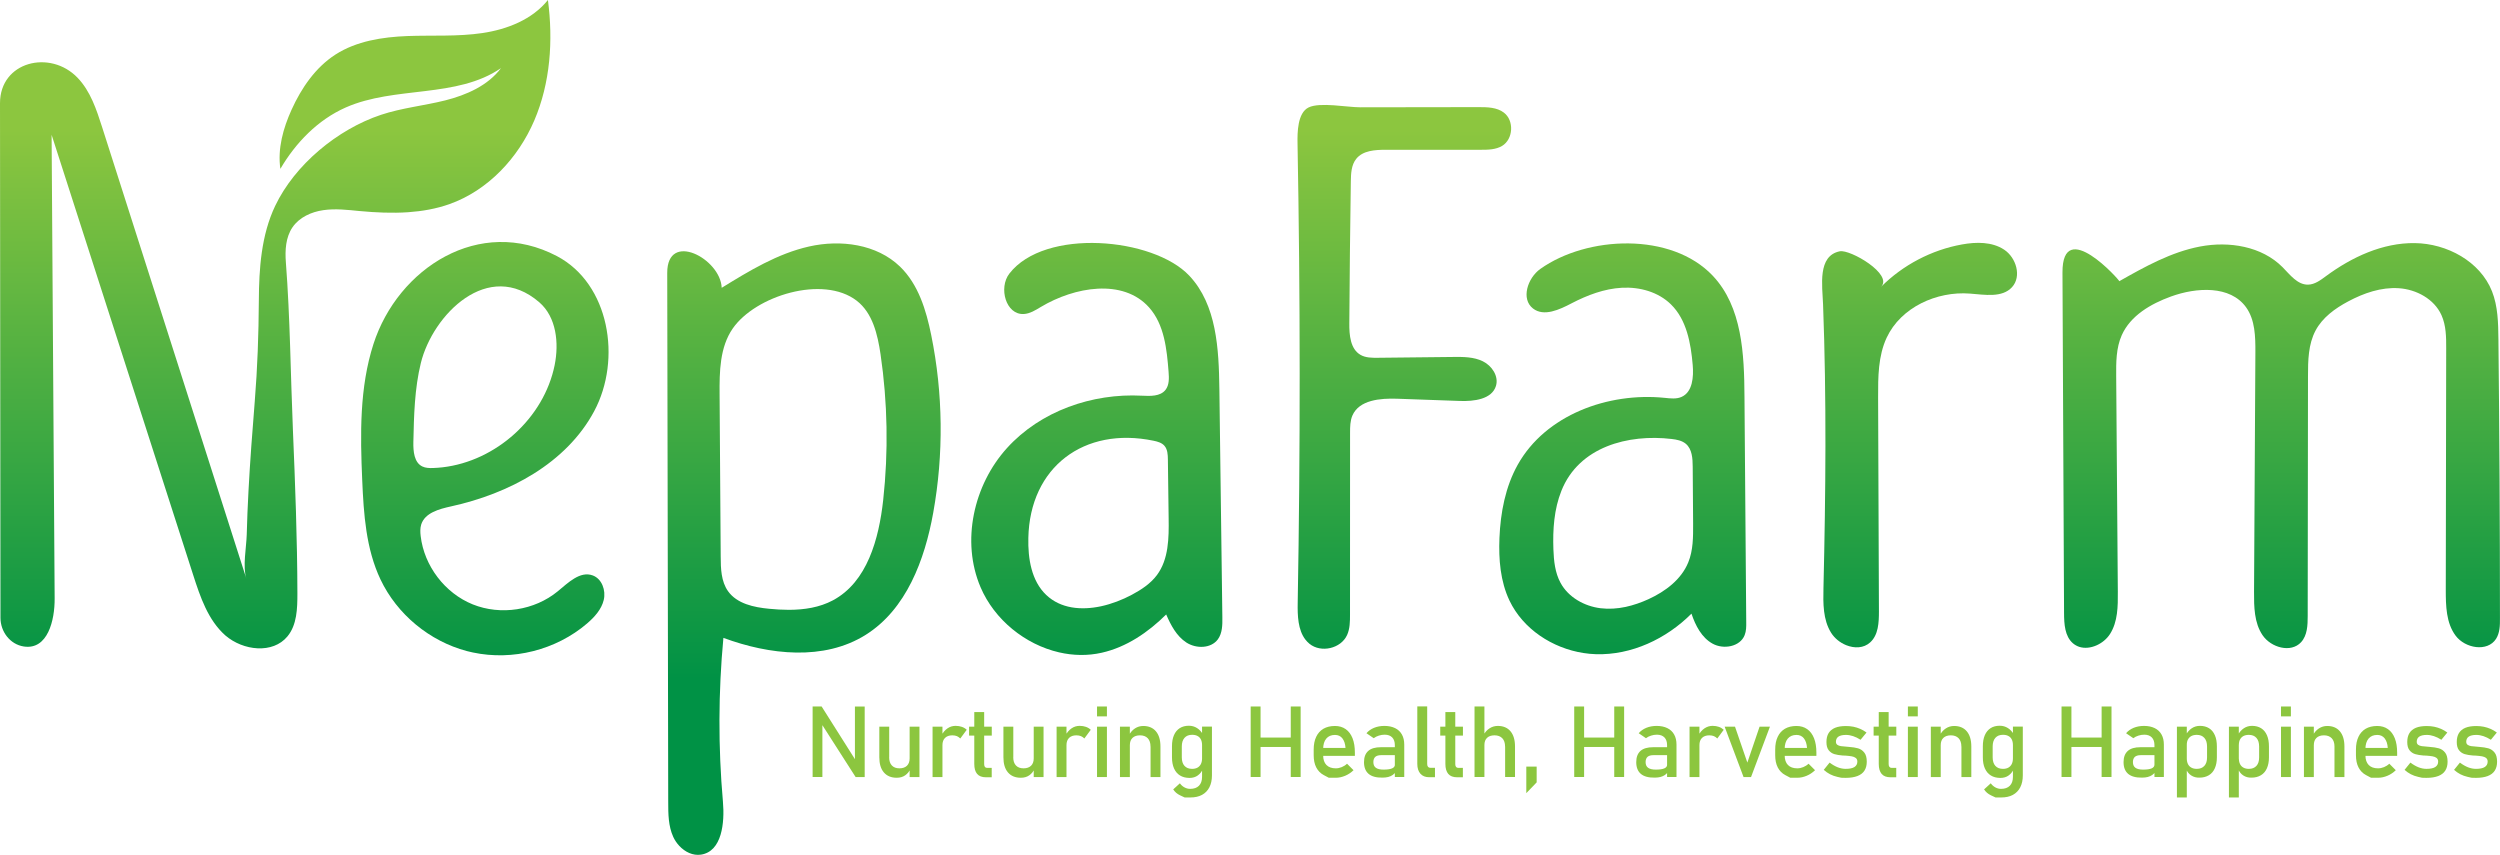
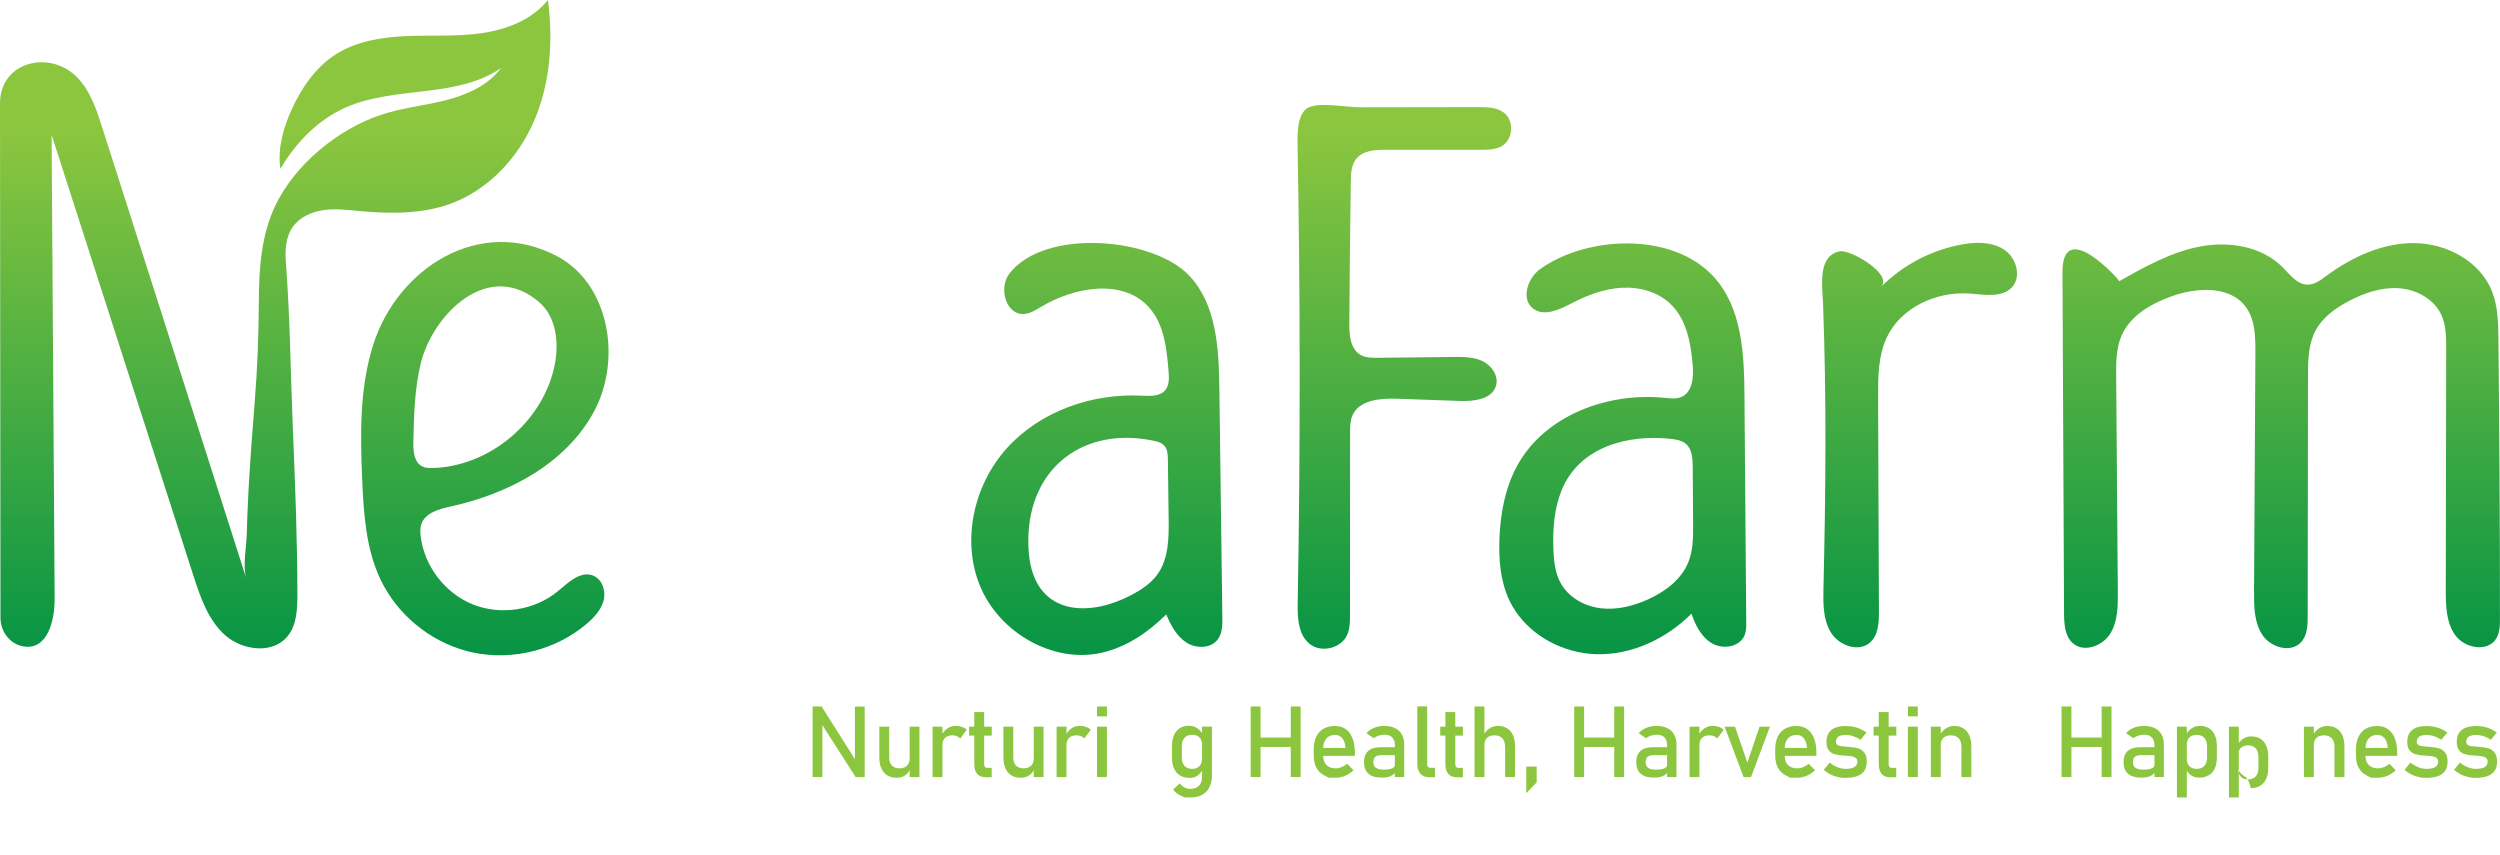
<svg xmlns="http://www.w3.org/2000/svg" version="1.1" id="Layer_1" x="0px" y="0px" viewBox="0 0 427.29 146.12" style="enable-background:new 0 0 427.29 146.12;" xml:space="preserve">
  <style type="text/css">
	.st0{fill:#8CC63F;}
	.st1{fill:url(#SVGID_1_);}
	.st2{fill:url(#SVGID_2_);}
	.st3{fill:url(#SVGID_3_);}
	.st4{fill:url(#SVGID_4_);}
	.st5{fill:url(#SVGID_5_);}
	.st6{fill:url(#SVGID_6_);}
	.st7{fill:url(#SVGID_7_);}
	.st8{fill:url(#SVGID_8_);}
	.st9{fill:#605F4B;}
	.st10{fill:#006837;}
	.st11{fill:#B0AD9A;}
</style>
  <g>
    <g>
      <path class="st0" d="M138.9,120.75h1.53l5.89,9.32l-0.2,0.22v-9.53h1.67v12.05h-1.55l-5.88-9.18l0.2-0.22v9.39h-1.67V120.75z" />
      <path class="st0" d="M151.97,129.43c0,0.6,0.15,1.07,0.46,1.4c0.31,0.33,0.74,0.49,1.3,0.49c0.55,0,0.98-0.15,1.28-0.44    c0.3-0.29,0.46-0.71,0.46-1.25l0.12,1.8c-0.18,0.43-0.46,0.78-0.86,1.07c-0.4,0.29-0.89,0.43-1.47,0.43    c-0.95,0-1.68-0.31-2.2-0.92c-0.52-0.61-0.77-1.47-0.77-2.58v-5.23h1.69V129.43z M155.47,124.2h1.68v8.61h-1.68V124.2z" />
      <path class="st0" d="M159.39,124.2h1.69v8.61h-1.69V124.2z M163.56,125.82c-0.23-0.09-0.49-0.14-0.79-0.14    c-0.54,0-0.95,0.15-1.25,0.44c-0.3,0.3-0.44,0.71-0.44,1.23l-0.17-1.66c0.27-0.51,0.61-0.91,1.03-1.2s0.88-0.43,1.39-0.43    c0.39,0,0.75,0.06,1.07,0.17s0.6,0.28,0.83,0.5l-1.1,1.49C163.97,126.06,163.78,125.92,163.56,125.82z" />
      <path class="st0" d="M165.63,124.2h3.88v1.53h-3.88V124.2z M167,132.27c-0.32-0.38-0.48-0.95-0.48-1.7v-8.87h1.69v8.89    c0,0.21,0.04,0.37,0.12,0.48c0.08,0.11,0.2,0.17,0.36,0.17h0.81v1.61h-0.98C167.83,132.85,167.32,132.65,167,132.27z" />
      <path class="st0" d="M173.18,129.43c0,0.6,0.15,1.07,0.46,1.4c0.31,0.33,0.74,0.49,1.3,0.49c0.55,0,0.98-0.15,1.28-0.44    c0.3-0.29,0.46-0.71,0.46-1.25l0.12,1.8c-0.18,0.43-0.46,0.78-0.86,1.07c-0.4,0.29-0.89,0.43-1.47,0.43    c-0.95,0-1.68-0.31-2.2-0.92c-0.52-0.61-0.77-1.47-0.77-2.58v-5.23h1.69V129.43z M176.68,124.2h1.68v8.61h-1.68V124.2z" />
      <path class="st0" d="M180.59,124.2h1.69v8.61h-1.69V124.2z M184.76,125.82c-0.23-0.09-0.49-0.14-0.79-0.14    c-0.54,0-0.95,0.15-1.25,0.44c-0.3,0.3-0.44,0.71-0.44,1.23l-0.17-1.66c0.27-0.51,0.61-0.91,1.03-1.2s0.88-0.43,1.39-0.43    c0.39,0,0.75,0.06,1.07,0.17s0.6,0.28,0.83,0.5l-1.1,1.49C185.18,126.06,184.99,125.92,184.76,125.82z" />
      <path class="st0" d="M187.5,120.75h1.69v1.69h-1.69V120.75z M187.5,124.2h1.69v8.61h-1.69V124.2z" />
-       <path class="st0" d="M191.42,124.2h1.69v8.61h-1.69V124.2z M196.64,127.59c0-0.61-0.16-1.08-0.47-1.41s-0.76-0.5-1.33-0.5    c-0.55,0-0.98,0.15-1.28,0.44c-0.3,0.29-0.45,0.7-0.45,1.24l-0.17-1.66c0.27-0.52,0.61-0.92,1.04-1.2    c0.43-0.28,0.9-0.42,1.42-0.42c0.93,0,1.66,0.31,2.17,0.92s0.77,1.47,0.77,2.59v5.22h-1.69V127.59z" />
      <path class="st0" d="M201.68,132.54c-0.44-0.27-0.78-0.67-1.02-1.2c-0.23-0.52-0.35-1.16-0.35-1.89v-1.9    c0-0.74,0.11-1.37,0.34-1.9c0.23-0.53,0.56-0.92,0.99-1.2c0.43-0.27,0.95-0.41,1.56-0.41c0.51,0,0.97,0.13,1.4,0.4    c0.42,0.27,0.76,0.64,1.02,1.12l-0.17,1.76c0-0.36-0.07-0.68-0.2-0.94c-0.13-0.26-0.32-0.46-0.58-0.59    c-0.25-0.14-0.56-0.2-0.92-0.2c-0.56,0-0.99,0.17-1.3,0.52s-0.46,0.84-0.46,1.47v1.87c0,0.62,0.15,1.11,0.46,1.45    c0.31,0.34,0.74,0.51,1.3,0.51c0.36,0,0.66-0.07,0.92-0.21c0.25-0.14,0.44-0.34,0.58-0.61c0.13-0.27,0.2-0.58,0.2-0.95l0.12,1.82    c-0.17,0.43-0.45,0.78-0.84,1.07c-0.39,0.29-0.87,0.43-1.44,0.43C202.66,132.95,202.13,132.82,201.68,132.54z M202.48,136.3    c0,0-0.26-0.12-0.77-0.36c-0.51-0.24-0.91-0.58-1.19-1.02l1.14-1.04c0.22,0.3,0.48,0.54,0.79,0.7c0.31,0.17,0.63,0.25,0.97,0.25    c0.65,0,1.15-0.18,1.5-0.53c0.35-0.36,0.53-0.86,0.53-1.51v-8.6h1.69v8.35c0,0.79-0.15,1.47-0.44,2.03    c-0.29,0.56-0.71,0.99-1.26,1.29s-1.22,0.44-2,0.44C202.8,136.3,202.48,136.3,202.48,136.3z" />
      <path class="st0" d="M213.76,120.75h1.69v12.05h-1.69V120.75z M214.82,126.06h6.69v1.61h-6.69V126.06z M220.61,120.75h1.69v12.05    h-1.69V120.75z" />
      <path class="st0" d="M227.11,132.93c0,0-0.28-0.15-0.85-0.45s-0.99-0.74-1.29-1.31c-0.3-0.58-0.44-1.28-0.44-2.09v-0.97    c0-0.85,0.14-1.58,0.43-2.18c0.28-0.6,0.7-1.06,1.24-1.38c0.54-0.31,1.19-0.47,1.96-0.47c0.72,0,1.33,0.18,1.84,0.54    c0.51,0.36,0.9,0.88,1.17,1.56c0.27,0.68,0.4,1.5,0.4,2.45v0.56h-5.8v-1.36h4.2c-0.05-0.7-0.23-1.25-0.54-1.64    c-0.31-0.39-0.73-0.58-1.26-0.58c-0.64,0-1.14,0.21-1.49,0.63c-0.35,0.42-0.53,1.01-0.53,1.78v1.09c0,0.71,0.19,1.26,0.56,1.64    c0.38,0.38,0.91,0.57,1.6,0.57c0.34,0,0.68-0.07,1.02-0.21c0.34-0.14,0.64-0.33,0.9-0.58l1.11,1.11c-0.43,0.41-0.9,0.73-1.43,0.95    c-0.53,0.22-1.06,0.34-1.6,0.34C227.51,132.93,227.11,132.93,227.11,132.93z" />
      <path class="st0" d="M233.92,132.27c-0.52-0.44-0.79-1.11-0.79-2c0-0.85,0.24-1.49,0.72-1.92c0.48-0.43,1.21-0.64,2.18-0.64h2.45    l0.12,1.36h-2.55c-0.44,0-0.77,0.1-0.99,0.29c-0.22,0.2-0.33,0.5-0.33,0.9c0,0.44,0.14,0.76,0.43,0.97    c0.29,0.21,0.73,0.31,1.32,0.31c0.65,0,1.13-0.07,1.45-0.21c0.32-0.14,0.48-0.35,0.48-0.65l0.17,1.21    c-0.15,0.23-0.33,0.42-0.55,0.57c-0.22,0.15-0.47,0.26-0.76,0.34c-0.29,0.07-0.61,0.11-0.97,0.11    C235.24,132.93,234.44,132.71,233.92,132.27z M238.4,127.35c0-0.56-0.15-1-0.45-1.31c-0.3-0.31-0.73-0.47-1.28-0.47    c-0.34,0-0.68,0.05-1.01,0.16c-0.33,0.1-0.62,0.25-0.87,0.44l-1.24-0.85c0.33-0.39,0.76-0.7,1.29-0.92    c0.53-0.22,1.13-0.33,1.78-0.33c0.71,0,1.32,0.13,1.83,0.38s0.9,0.62,1.16,1.09c0.27,0.48,0.4,1.05,0.4,1.73v5.53h-1.61V127.35z" />
      <path class="st0" d="M243.93,130.58c0,0.21,0.05,0.37,0.14,0.48c0.09,0.11,0.22,0.17,0.39,0.17h0.8v1.61h-1    c-0.64,0-1.14-0.2-1.49-0.6c-0.35-0.4-0.53-0.96-0.53-1.68v-9.82h1.69V130.58z" />
      <path class="st0" d="M246.16,124.2h3.88v1.53h-3.88V124.2z M247.53,132.27c-0.32-0.38-0.49-0.95-0.49-1.7v-8.87h1.69v8.89    c0,0.21,0.04,0.37,0.13,0.48s0.2,0.17,0.36,0.17h0.81v1.61h-0.98C248.36,132.85,247.85,132.65,247.53,132.27z" />
      <path class="st0" d="M252.02,120.75h1.69v12.05h-1.69V120.75z M257.24,127.59c0-0.61-0.16-1.08-0.47-1.41    c-0.32-0.33-0.76-0.5-1.33-0.5c-0.55,0-0.98,0.14-1.28,0.43c-0.3,0.29-0.45,0.69-0.45,1.22l-0.17-1.66    c0.26-0.51,0.61-0.9,1.04-1.18c0.43-0.28,0.9-0.42,1.42-0.42c0.93,0,1.66,0.31,2.17,0.92s0.77,1.47,0.77,2.59v5.22h-1.69V127.59z" />
      <path class="st0" d="M260.87,131.03h1.77v2.69l-1.77,1.84V131.03z" />
      <path class="st0" d="M269.06,120.75h1.69v12.05h-1.69V120.75z M270.11,126.06h6.69v1.61h-6.69V126.06z M275.9,120.75h1.69v12.05    h-1.69V120.75z" />
      <path class="st0" d="M280.45,132.27c-0.52-0.44-0.79-1.11-0.79-2c0-0.85,0.24-1.49,0.72-1.92c0.48-0.43,1.21-0.64,2.18-0.64h2.45    l0.12,1.36h-2.55c-0.44,0-0.77,0.1-0.99,0.29c-0.22,0.2-0.33,0.5-0.33,0.9c0,0.44,0.14,0.76,0.43,0.97    c0.29,0.21,0.73,0.31,1.32,0.31c0.65,0,1.13-0.07,1.45-0.21c0.32-0.14,0.48-0.35,0.48-0.65l0.17,1.21    c-0.15,0.23-0.33,0.42-0.55,0.57c-0.22,0.15-0.47,0.26-0.76,0.34c-0.29,0.07-0.61,0.11-0.97,0.11    C281.76,132.93,280.97,132.71,280.45,132.27z M284.93,127.35c0-0.56-0.15-1-0.45-1.31c-0.3-0.31-0.73-0.47-1.28-0.47    c-0.34,0-0.68,0.05-1.01,0.16c-0.33,0.1-0.62,0.25-0.87,0.44l-1.24-0.85c0.33-0.39,0.76-0.7,1.29-0.92    c0.53-0.22,1.13-0.33,1.78-0.33c0.71,0,1.32,0.13,1.83,0.38s0.9,0.62,1.16,1.09c0.27,0.48,0.4,1.05,0.4,1.73v5.53h-1.61V127.35z" />
      <path class="st0" d="M288.77,124.2h1.69v8.61h-1.69V124.2z M292.94,125.82c-0.23-0.09-0.49-0.14-0.79-0.14    c-0.54,0-0.95,0.15-1.25,0.44c-0.3,0.3-0.44,0.71-0.44,1.23l-0.17-1.66c0.26-0.51,0.61-0.91,1.03-1.2    c0.42-0.28,0.88-0.43,1.39-0.43c0.39,0,0.75,0.06,1.07,0.17c0.32,0.11,0.59,0.28,0.83,0.5l-1.1,1.49    C293.36,126.06,293.17,125.92,292.94,125.82z" />
      <path class="st0" d="M300.74,124.2h1.77l-3.23,8.61H298l-3.23-8.61h1.77l2.11,6.14L300.74,124.2z" />
      <path class="st0" d="M305.99,132.93c0,0-0.28-0.15-0.85-0.45s-0.99-0.74-1.29-1.31c-0.3-0.58-0.44-1.28-0.44-2.09v-0.97    c0-0.85,0.14-1.58,0.43-2.18c0.28-0.6,0.7-1.06,1.24-1.38c0.54-0.31,1.19-0.47,1.96-0.47c0.72,0,1.33,0.18,1.84,0.54    c0.51,0.36,0.9,0.88,1.17,1.56c0.27,0.68,0.4,1.5,0.4,2.45v0.56h-5.8v-1.36h4.2c-0.05-0.7-0.23-1.25-0.54-1.64    c-0.31-0.39-0.73-0.58-1.26-0.58c-0.64,0-1.14,0.21-1.49,0.63c-0.35,0.42-0.53,1.01-0.53,1.78v1.09c0,0.71,0.19,1.26,0.56,1.64    s0.91,0.57,1.6,0.57c0.34,0,0.68-0.07,1.02-0.21c0.34-0.14,0.64-0.33,0.9-0.58l1.11,1.11c-0.43,0.41-0.9,0.73-1.43,0.95    c-0.53,0.22-1.06,0.34-1.6,0.34C306.39,132.93,305.99,132.93,305.99,132.93z" />
      <path class="st0" d="M314.7,132.93c0,0-0.22-0.05-0.67-0.15c-0.44-0.1-0.86-0.25-1.25-0.45c-0.39-0.2-0.74-0.45-1.07-0.75l1-1.24    c0.46,0.35,0.93,0.62,1.38,0.8c0.46,0.18,0.91,0.27,1.36,0.27c0.67,0,1.17-0.1,1.5-0.31c0.33-0.21,0.5-0.52,0.5-0.93    c0-0.28-0.09-0.48-0.27-0.62c-0.18-0.14-0.41-0.23-0.68-0.28s-0.65-0.09-1.14-0.13c-0.04,0-0.09,0-0.14,0s-0.1-0.01-0.14-0.01    c-0.02,0-0.04,0-0.07,0c-0.02,0-0.04,0-0.07,0c-0.56-0.04-1.03-0.13-1.42-0.24c-0.39-0.12-0.71-0.34-0.97-0.67    c-0.26-0.33-0.38-0.79-0.38-1.4s0.12-1.11,0.37-1.52c0.25-0.4,0.62-0.71,1.11-0.91c0.49-0.2,1.11-0.3,1.85-0.3    c0.45,0,0.88,0.04,1.28,0.12s0.79,0.21,1.17,0.37c0.37,0.16,0.73,0.37,1.07,0.62l-1.02,1.24c-0.43-0.28-0.86-0.48-1.27-0.62    c-0.42-0.14-0.82-0.21-1.22-0.21c-0.57,0-1.01,0.1-1.29,0.29c-0.29,0.2-0.43,0.49-0.43,0.88c0,0.23,0.08,0.41,0.24,0.52    c0.16,0.12,0.37,0.19,0.62,0.23c0.25,0.04,0.6,0.07,1.06,0.1c0.03,0.01,0.07,0.01,0.1,0.01s0.07,0,0.11,0.01c0.02,0,0.03,0,0.05,0    s0.03,0,0.05,0.01c0.6,0.04,1.11,0.12,1.54,0.24s0.78,0.36,1.07,0.72s0.43,0.88,0.43,1.56c0,0.62-0.13,1.13-0.4,1.54    c-0.26,0.41-0.66,0.71-1.2,0.92c-0.53,0.2-1.2,0.31-2.01,0.31C314.96,132.93,314.7,132.93,314.7,132.93z" />
      <path class="st0" d="M320.23,124.2h3.88v1.53h-3.88V124.2z M321.6,132.27c-0.32-0.38-0.49-0.95-0.49-1.7v-8.87h1.69v8.89    c0,0.21,0.04,0.37,0.13,0.48s0.2,0.17,0.36,0.17h0.81v1.61h-0.98C322.43,132.85,321.92,132.65,321.6,132.27z" />
      <path class="st0" d="M326.09,120.75h1.69v1.69h-1.69V120.75z M326.09,124.2h1.69v8.61h-1.69V124.2z" />
      <path class="st0" d="M330.01,124.2h1.69v8.61h-1.69V124.2z M335.23,127.59c0-0.61-0.16-1.08-0.47-1.41    c-0.32-0.33-0.76-0.5-1.33-0.5c-0.55,0-0.98,0.15-1.28,0.44c-0.3,0.29-0.45,0.7-0.45,1.24l-0.17-1.66    c0.26-0.52,0.61-0.92,1.04-1.2c0.43-0.28,0.9-0.42,1.42-0.42c0.93,0,1.66,0.31,2.17,0.92s0.77,1.47,0.77,2.59v5.22h-1.69V127.59z" />
-       <path class="st0" d="M340.27,132.54c-0.45-0.27-0.78-0.67-1.02-1.2s-0.35-1.16-0.35-1.89v-1.9c0-0.74,0.11-1.37,0.34-1.9    c0.23-0.53,0.56-0.92,0.99-1.2s0.96-0.41,1.56-0.41c0.51,0,0.97,0.13,1.4,0.4c0.42,0.27,0.76,0.64,1.02,1.12l-0.17,1.76    c0-0.36-0.07-0.68-0.2-0.94s-0.32-0.46-0.58-0.59c-0.25-0.14-0.56-0.2-0.92-0.2c-0.56,0-0.99,0.17-1.3,0.52    c-0.31,0.35-0.46,0.84-0.46,1.47v1.87c0,0.62,0.15,1.11,0.46,1.45c0.31,0.34,0.74,0.51,1.3,0.51c0.36,0,0.67-0.07,0.92-0.21    c0.25-0.14,0.44-0.34,0.58-0.61c0.13-0.27,0.2-0.58,0.2-0.95l0.12,1.82c-0.17,0.43-0.45,0.78-0.84,1.07    c-0.39,0.29-0.87,0.43-1.44,0.43C341.25,132.95,340.71,132.82,340.27,132.54z M341.07,136.3c0,0-0.26-0.12-0.77-0.36    c-0.51-0.24-0.91-0.58-1.19-1.02l1.14-1.04c0.22,0.3,0.49,0.54,0.79,0.7c0.31,0.17,0.63,0.25,0.97,0.25c0.65,0,1.15-0.18,1.5-0.53    c0.35-0.36,0.53-0.86,0.53-1.51v-8.6h1.69v8.35c0,0.79-0.15,1.47-0.44,2.03c-0.29,0.56-0.71,0.99-1.26,1.29s-1.22,0.44-2,0.44    C341.39,136.3,341.07,136.3,341.07,136.3z" />
      <path class="st0" d="M352.35,120.75h1.69v12.05h-1.69V120.75z M353.4,126.06h6.69v1.61h-6.69V126.06z M359.2,120.75h1.69v12.05    h-1.69V120.75z" />
      <path class="st0" d="M363.74,132.27c-0.52-0.44-0.79-1.11-0.79-2c0-0.85,0.24-1.49,0.72-1.92c0.48-0.43,1.21-0.64,2.18-0.64h2.45    l0.12,1.36h-2.55c-0.44,0-0.77,0.1-0.99,0.29c-0.22,0.2-0.33,0.5-0.33,0.9c0,0.44,0.14,0.76,0.43,0.97    c0.29,0.21,0.73,0.31,1.32,0.31c0.65,0,1.13-0.07,1.45-0.21c0.32-0.14,0.48-0.35,0.48-0.65l0.17,1.21    c-0.15,0.23-0.33,0.42-0.55,0.57c-0.22,0.15-0.47,0.26-0.76,0.34c-0.29,0.07-0.61,0.11-0.97,0.11    C365.06,132.93,364.27,132.71,363.74,132.27z M368.23,127.35c0-0.56-0.15-1-0.45-1.31c-0.3-0.31-0.73-0.47-1.28-0.47    c-0.34,0-0.68,0.05-1.01,0.16c-0.33,0.1-0.62,0.25-0.87,0.44l-1.24-0.85c0.33-0.39,0.76-0.7,1.29-0.92    c0.53-0.22,1.13-0.33,1.78-0.33c0.71,0,1.32,0.13,1.83,0.38s0.9,0.62,1.16,1.09c0.27,0.48,0.4,1.05,0.4,1.73v5.53h-1.61V127.35z" />
      <path class="st0" d="M372.07,124.2h1.69v12.1h-1.69V124.2z M374.52,132.54c-0.4-0.26-0.69-0.62-0.88-1.09l0.12-1.8    c0,0.37,0.07,0.69,0.2,0.95s0.32,0.46,0.58,0.6c0.25,0.14,0.56,0.21,0.92,0.21c0.56,0,0.99-0.17,1.3-0.51    c0.31-0.34,0.46-0.82,0.46-1.44v-1.87c0-0.63-0.15-1.12-0.46-1.47c-0.31-0.35-0.74-0.52-1.3-0.52c-0.36,0-0.67,0.07-0.92,0.2    c-0.25,0.13-0.44,0.33-0.58,0.58s-0.2,0.57-0.2,0.92l-0.17-1.66c0.26-0.5,0.6-0.89,1.02-1.17s0.89-0.41,1.4-0.41    c0.61,0,1.13,0.14,1.56,0.41s0.76,0.67,0.99,1.2c0.23,0.53,0.34,1.16,0.34,1.9v1.87c0,0.73-0.12,1.35-0.35,1.87    s-0.57,0.92-1.02,1.19c-0.45,0.27-0.98,0.41-1.61,0.41C375.39,132.93,374.92,132.8,374.52,132.54z" />
-       <path class="st0" d="M380.96,124.2h1.69v12.1h-1.69V124.2z M383.42,132.54c-0.4-0.26-0.69-0.62-0.88-1.09l0.12-1.8    c0,0.37,0.07,0.69,0.2,0.95s0.32,0.46,0.58,0.6c0.25,0.14,0.56,0.21,0.92,0.21c0.56,0,0.99-0.17,1.3-0.51    c0.31-0.34,0.46-0.82,0.46-1.44v-1.87c0-0.63-0.15-1.12-0.46-1.47c-0.31-0.35-0.74-0.52-1.3-0.52c-0.36,0-0.67,0.07-0.92,0.2    c-0.25,0.13-0.44,0.33-0.58,0.58s-0.2,0.57-0.2,0.92l-0.17-1.66c0.26-0.5,0.6-0.89,1.02-1.17s0.89-0.41,1.4-0.41    c0.61,0,1.13,0.14,1.56,0.41s0.76,0.67,0.99,1.2c0.23,0.53,0.34,1.16,0.34,1.9v1.87c0,0.73-0.12,1.35-0.35,1.87    s-0.57,0.92-1.02,1.19c-0.45,0.27-0.98,0.41-1.61,0.41C384.28,132.93,383.82,132.8,383.42,132.54z" />
-       <path class="st0" d="M389.86,120.75h1.69v1.69h-1.69V120.75z M389.86,124.2h1.69v8.61h-1.69V124.2z" />
+       <path class="st0" d="M380.96,124.2h1.69v12.1h-1.69V124.2z M383.42,132.54c-0.4-0.26-0.69-0.62-0.88-1.09c0,0.37,0.07,0.69,0.2,0.95s0.32,0.46,0.58,0.6c0.25,0.14,0.56,0.21,0.92,0.21c0.56,0,0.99-0.17,1.3-0.51    c0.31-0.34,0.46-0.82,0.46-1.44v-1.87c0-0.63-0.15-1.12-0.46-1.47c-0.31-0.35-0.74-0.52-1.3-0.52c-0.36,0-0.67,0.07-0.92,0.2    c-0.25,0.13-0.44,0.33-0.58,0.58s-0.2,0.57-0.2,0.92l-0.17-1.66c0.26-0.5,0.6-0.89,1.02-1.17s0.89-0.41,1.4-0.41    c0.61,0,1.13,0.14,1.56,0.41s0.76,0.67,0.99,1.2c0.23,0.53,0.34,1.16,0.34,1.9v1.87c0,0.73-0.12,1.35-0.35,1.87    s-0.57,0.92-1.02,1.19c-0.45,0.27-0.98,0.41-1.61,0.41C384.28,132.93,383.82,132.8,383.42,132.54z" />
      <path class="st0" d="M393.78,124.2h1.69v8.61h-1.69V124.2z M399,127.59c0-0.61-0.16-1.08-0.47-1.41c-0.32-0.33-0.76-0.5-1.33-0.5    c-0.55,0-0.98,0.15-1.28,0.44c-0.3,0.29-0.45,0.7-0.45,1.24l-0.17-1.66c0.26-0.52,0.61-0.92,1.04-1.2    c0.43-0.28,0.9-0.42,1.42-0.42c0.93,0,1.66,0.31,2.17,0.92s0.77,1.47,0.77,2.59v5.22H399V127.59z" />
      <path class="st0" d="M405.25,132.93c0,0-0.28-0.15-0.85-0.45s-0.99-0.74-1.29-1.31c-0.3-0.58-0.44-1.28-0.44-2.09v-0.97    c0-0.85,0.14-1.58,0.43-2.18c0.28-0.6,0.7-1.06,1.24-1.38c0.54-0.31,1.19-0.47,1.96-0.47c0.72,0,1.33,0.18,1.84,0.54    c0.51,0.36,0.9,0.88,1.17,1.56c0.27,0.68,0.4,1.5,0.4,2.45v0.56h-5.8v-1.36h4.2c-0.05-0.7-0.23-1.25-0.54-1.64    c-0.31-0.39-0.73-0.58-1.26-0.58c-0.64,0-1.14,0.21-1.49,0.63c-0.35,0.42-0.53,1.01-0.53,1.78v1.09c0,0.71,0.19,1.26,0.56,1.64    s0.91,0.57,1.6,0.57c0.34,0,0.68-0.07,1.02-0.21c0.34-0.14,0.64-0.33,0.9-0.58l1.11,1.11c-0.43,0.41-0.9,0.73-1.43,0.95    c-0.53,0.22-1.06,0.34-1.6,0.34C405.65,132.93,405.25,132.93,405.25,132.93z" />
      <path class="st0" d="M413.97,132.93c0,0-0.22-0.05-0.67-0.15c-0.44-0.1-0.86-0.25-1.25-0.45c-0.39-0.2-0.74-0.45-1.07-0.75l1-1.24    c0.46,0.35,0.93,0.62,1.38,0.8c0.46,0.18,0.91,0.27,1.36,0.27c0.67,0,1.17-0.1,1.5-0.31c0.33-0.21,0.5-0.52,0.5-0.93    c0-0.28-0.09-0.48-0.27-0.62c-0.18-0.14-0.41-0.23-0.68-0.28s-0.65-0.09-1.14-0.13c-0.04,0-0.09,0-0.14,0s-0.1-0.01-0.14-0.01    c-0.02,0-0.04,0-0.07,0c-0.02,0-0.04,0-0.07,0c-0.56-0.04-1.03-0.13-1.42-0.24c-0.39-0.12-0.71-0.34-0.97-0.67    c-0.26-0.33-0.38-0.79-0.38-1.4s0.12-1.11,0.37-1.52c0.25-0.4,0.62-0.71,1.11-0.91c0.49-0.2,1.11-0.3,1.85-0.3    c0.45,0,0.88,0.04,1.28,0.12s0.79,0.21,1.17,0.37c0.37,0.16,0.73,0.37,1.07,0.62l-1.02,1.24c-0.43-0.28-0.86-0.48-1.27-0.62    c-0.42-0.14-0.82-0.21-1.22-0.21c-0.57,0-1.01,0.1-1.29,0.29c-0.29,0.2-0.43,0.49-0.43,0.88c0,0.23,0.08,0.41,0.24,0.52    c0.16,0.12,0.37,0.19,0.62,0.23c0.25,0.04,0.6,0.07,1.06,0.1c0.03,0.01,0.07,0.01,0.1,0.01s0.07,0,0.11,0.01c0.02,0,0.03,0,0.05,0    s0.03,0,0.05,0.01c0.6,0.04,1.11,0.12,1.54,0.24s0.78,0.36,1.07,0.72s0.43,0.88,0.43,1.56c0,0.62-0.13,1.13-0.4,1.54    c-0.26,0.41-0.66,0.71-1.2,0.92c-0.53,0.2-1.2,0.31-2.01,0.31C414.22,132.93,413.97,132.93,413.97,132.93z" />
      <path class="st0" d="M422.43,132.93c0,0-0.22-0.05-0.67-0.15c-0.44-0.1-0.86-0.25-1.25-0.45c-0.39-0.2-0.74-0.45-1.07-0.75l1-1.24    c0.46,0.35,0.93,0.62,1.38,0.8c0.46,0.18,0.91,0.27,1.36,0.27c0.67,0,1.17-0.1,1.5-0.31c0.33-0.21,0.5-0.52,0.5-0.93    c0-0.28-0.09-0.48-0.27-0.62c-0.18-0.14-0.41-0.23-0.68-0.28s-0.65-0.09-1.14-0.13c-0.04,0-0.09,0-0.14,0s-0.1-0.01-0.14-0.01    c-0.02,0-0.04,0-0.07,0c-0.02,0-0.04,0-0.07,0c-0.56-0.04-1.03-0.13-1.42-0.24c-0.39-0.12-0.71-0.34-0.97-0.67    c-0.26-0.33-0.38-0.79-0.38-1.4s0.12-1.11,0.37-1.52c0.25-0.4,0.62-0.71,1.11-0.91c0.49-0.2,1.11-0.3,1.85-0.3    c0.45,0,0.88,0.04,1.28,0.12s0.79,0.21,1.17,0.37c0.37,0.16,0.73,0.37,1.07,0.62l-1.02,1.24c-0.43-0.28-0.86-0.48-1.27-0.62    c-0.42-0.14-0.82-0.21-1.22-0.21c-0.57,0-1.01,0.1-1.29,0.29c-0.29,0.2-0.43,0.49-0.43,0.88c0,0.23,0.08,0.41,0.24,0.52    c0.16,0.12,0.37,0.19,0.62,0.23c0.25,0.04,0.6,0.07,1.06,0.1c0.03,0.01,0.07,0.01,0.1,0.01s0.07,0,0.11,0.01c0.02,0,0.03,0,0.05,0    s0.03,0,0.05,0.01c0.6,0.04,1.11,0.12,1.54,0.24s0.78,0.36,1.07,0.72s0.43,0.88,0.43,1.56c0,0.62-0.13,1.13-0.4,1.54    c-0.26,0.41-0.66,0.71-1.2,0.92c-0.53,0.2-1.2,0.31-2.01,0.31C422.69,132.93,422.43,132.93,422.43,132.93z" />
    </g>
    <g>
      <linearGradient id="SVGID_1_" gradientUnits="userSpaceOnUse" x1="82.869" y1="-21.297" x2="82.869" y2="181.058">
        <stop offset="0.215" style="stop-color:#8CC63F" />
        <stop offset="0.679" style="stop-color:#009245" />
      </linearGradient>
      <path class="st1" d="M77.09,86.55c9.87-2.16,19.69-7.35,24.46-16.26c4.77-8.91,2.59-21.8-6.35-26.51    c-13.24-6.97-27.19,2.06-31.37,15.02c-2.4,7.45-2.26,15.46-1.92,23.28c0.25,5.78,0.64,11.72,3.12,16.95    c2.83,5.97,8.39,10.56,14.77,12.25c0.34,0.09,0.68,0.17,1.02,0.24c6.8,1.45,14.23-0.43,19.51-4.95c1.27-1.09,2.47-2.4,2.86-4.03    c0.39-1.63-0.31-3.61-1.88-4.19c-2.17-0.8-4.2,1.25-5.99,2.72c-3.97,3.26-9.75,4.15-14.52,2.23c-4.76-1.92-8.31-6.58-8.9-11.68    c-0.08-0.66-0.1-1.34,0.09-1.97C72.62,87.65,75.05,87,77.09,86.55z M70.65,75.57c0.1-4.54,0.2-9.12,1.28-13.53    c2.02-8.22,11.52-17.92,20.25-10.37c2.92,2.53,3.38,6.95,2.62,10.73c-1.83,9.06-10.01,16.41-19.16,17.47    c-0.54,0.06-1.08,0.1-1.62,0.12c-0.63,0.02-1.28,0.01-1.85-0.27C70.78,79.04,70.62,77.14,70.65,75.57z" />
      <linearGradient id="SVGID_2_" gradientUnits="userSpaceOnUse" x1="137.407" y1="-21.297" x2="137.407" y2="181.058">
        <stop offset="0.215" style="stop-color:#8CC63F" />
        <stop offset="0.679" style="stop-color:#009245" />
      </linearGradient>
-       <path class="st2" d="M153.83,45.57c-3.98-3.85-10.15-4.66-15.55-3.44c-5.4,1.22-10.22,4.16-14.93,7.06    c-0.19-4.99-9.33-9.8-9.31-2.54c0.06,30.15,0.11,60.31,0.17,90.46c0,2.01,0.02,4.1,0.86,5.93c0.25,0.55,0.61,1.08,1.03,1.53    c0.97,1.04,2.32,1.71,3.71,1.5c3.58-0.54,4.07-5.44,3.75-9.05c-0.82-9.31-0.79-18.7,0.08-28c7.88,2.92,17.19,3.95,24.31-0.51    c6.94-4.35,10.1-12.8,11.55-20.86c1.81-10.03,1.69-20.4-0.34-30.38C158.3,53.01,156.96,48.6,153.83,45.57z M150.95,85.48    c-0.73,6.62-2.72,14-8.6,17.13c-2.29,1.22-4.88,1.61-7.5,1.62c-1.13,0-2.27-0.07-3.39-0.18c-2.62-0.25-5.5-0.86-7.03-3.01    c-1.18-1.67-1.24-3.85-1.25-5.89c-0.06-9.25-0.12-18.49-0.19-27.74c-0.03-3.9,0.03-8.07,2.25-11.27    c3.86-5.57,15.42-9.19,21.19-4.74c2.71,2.09,3.57,5.76,4.07,9.15C151.71,68.8,151.86,77.19,150.95,85.48z" />
      <linearGradient id="SVGID_3_" gradientUnits="userSpaceOnUse" x1="187.467" y1="-21.297" x2="187.467" y2="181.058">
        <stop offset="0.215" style="stop-color:#8CC63F" />
        <stop offset="0.679" style="stop-color:#009245" />
      </linearGradient>
      <path class="st3" d="M208.41,66.49c-0.09-6.85-0.45-14.39-5.14-19.37c-6.17-6.54-24.71-8.2-30.76-0.35    c-1.87,2.43-0.59,7.06,2.47,6.9c1.06-0.06,2.01-0.66,2.92-1.21c5.75-3.44,14.04-4.91,18.5,0.09c2.6,2.92,3.03,7.12,3.33,11.02    c0.08,1.06,0.13,2.23-0.53,3.07c-0.9,1.13-2.59,1.06-4.03,0.99c-8.51-0.45-17.34,2.63-23.06,8.95    c-5.72,6.32-7.86,15.94-4.52,23.78c2.37,5.56,7.62,9.8,13.43,11.14c2.39,0.55,4.87,0.61,7.29,0.06c4.22-0.95,7.94-3.49,11.01-6.54    c0.79,1.83,1.77,3.7,3.44,4.79c1.67,1.09,4.22,1.06,5.4-0.55c0.76-1.05,0.78-2.45,0.76-3.74    C208.75,92.51,208.58,79.5,208.41,66.49z M197.73,98.3c-1.1,1.47-2.68,2.5-4.29,3.36c-1.61,0.86-3.42,1.56-5.25,1.96    c-3.41,0.73-6.91,0.4-9.37-1.93c-2.54-2.41-3.14-6.23-3.06-9.74c0.25-12.11,9.52-19.09,21.41-16.62c0.68,0.14,1.4,0.34,1.85,0.86    c0.54,0.62,0.58,1.52,0.59,2.34c0.04,3.35,0.09,6.7,0.13,10.05C199.79,91.96,199.75,95.6,197.73,98.3z" />
      <linearGradient id="SVGID_4_" gradientUnits="userSpaceOnUse" x1="277.361" y1="-21.297" x2="277.361" y2="181.058">
        <stop offset="0.215" style="stop-color:#8CC63F" />
        <stop offset="0.679" style="stop-color:#009245" />
      </linearGradient>
      <path class="st4" d="M292.73,47.12c-7.09-7.49-21.47-6.83-29.46-1.16c-2.18,1.55-3.36,5.14-1.25,6.77    c1.86,1.44,4.51,0.2,6.59-0.89c2.69-1.4,5.59-2.5,8.62-2.66c3.03-0.16,6.2,0.72,8.36,2.84c2.68,2.63,3.4,6.62,3.72,10.35    c0.18,2.06-0.02,4.64-1.91,5.47c-0.88,0.39-1.9,0.26-2.86,0.16c-9.69-0.99-20.37,2.92-25.13,11.42    c-2.12,3.79-2.95,8.19-3.13,12.53c-0.15,3.65,0.15,7.41,1.72,10.71c2.32,4.85,7.31,8.12,12.64,8.95c0.7,0.11,1.41,0.18,2.12,0.2    c6.08,0.19,12.04-2.62,16.34-6.93c0.68,2.03,1.74,4.1,3.61,5.13c1.87,1.04,4.7,0.53,5.48-1.46c0.28-0.7,0.28-1.48,0.27-2.23    c-0.1-12.83-0.2-25.66-0.3-38.48C298.12,60.52,297.77,52.44,292.73,47.12z M288.55,96.12c-1.19,2.93-3.92,4.97-6.8,6.29    c-1.25,0.57-2.56,1.03-3.9,1.32c-1.41,0.3-2.85,0.4-4.27,0.23c-2.79-0.34-5.52-1.87-6.86-4.34c-0.94-1.73-1.15-3.76-1.22-5.73    c-0.12-3.39,0.11-6.86,1.37-10.01c3-7.53,11.42-9.73,18.85-8.85c0.86,0.1,1.75,0.27,2.41,0.82c1.08,0.91,1.17,2.5,1.18,3.9    c0.02,3.25,0.05,6.5,0.07,9.75C289.39,91.75,289.4,94.05,288.55,96.12z" />
      <linearGradient id="SVGID_5_" gradientUnits="userSpaceOnUse" x1="328.082" y1="-21.297" x2="328.082" y2="181.058">
        <stop offset="0.215" style="stop-color:#8CC63F" />
        <stop offset="0.679" style="stop-color:#009245" />
      </linearGradient>
      <path class="st5" d="M342.54,42.67c-2.07-1.37-4.77-1.33-7.21-0.89c-5.2,0.94-10.1,3.51-13.84,7.26c2.14-2.15-5.26-6.45-7.04-6.09    c-3.84,0.77-2.98,5.87-2.86,9.05c0.61,16.16,0.45,32.33,0.07,48.5c-0.06,2.62-0.09,5.41,1.3,7.64c0.59,0.95,1.54,1.71,2.58,2.13    c1.41,0.57,3,0.54,4.11-0.48c1.4-1.27,1.49-3.39,1.49-5.28c-0.05-12.2-0.09-24.4-0.14-36.6c-0.01-3.47,0-7.07,1.47-10.21    c2.42-5.16,8.53-7.96,14.22-7.52c2.52,0.19,5.5,0.76,7.2-1.1C345.56,47.25,344.61,44.04,342.54,42.67z" />
      <linearGradient id="SVGID_6_" gradientUnits="userSpaceOnUse" x1="389.897" y1="-21.297" x2="389.897" y2="181.058">
        <stop offset="0.215" style="stop-color:#8CC63F" />
        <stop offset="0.679" style="stop-color:#009245" />
      </linearGradient>
      <path class="st6" d="M427.02,57.99c-0.03-2.78-0.08-5.63-1.1-8.21c-2.03-5.11-7.7-8.16-13.19-8.23    c-5.5-0.07-10.76,2.38-15.19,5.65c-0.92,0.68-1.91,1.43-3.06,1.45c-1.82,0.03-3.08-1.7-4.36-2.99c-3.55-3.57-9.13-4.47-14.08-3.53    c-4.95,0.94-9.44,3.45-13.82,5.93c0.14-0.08-9.75-11.16-9.71-1.48c0.09,19.41,0.18,38.81,0.27,58.22    c0.01,1.85,0.12,3.94,1.52,5.15c0.33,0.28,0.7,0.48,1.09,0.61c1.83,0.58,4.16-0.49,5.25-2.21c1.33-2.09,1.35-4.72,1.33-7.2    c-0.09-12.28-0.18-24.55-0.28-36.83c-0.02-2.38-0.02-4.85,0.95-7.03c1.49-3.35,4.96-5.36,8.4-6.61    c4.38-1.59,10.13-1.93,12.85,1.84c1.55,2.16,1.6,5.02,1.59,7.68c-0.08,13.65-0.15,27.29-0.23,40.94    c-0.01,2.57,0.02,5.31,1.46,7.43c1.44,2.12,4.85,3.08,6.58,1.19c1.07-1.16,1.13-2.9,1.13-4.48c0.02-13.66,0.03-27.31,0.05-40.97    c0-2.67,0.04-5.46,1.29-7.81c1.19-2.24,3.35-3.8,5.59-4.99c2.66-1.42,5.63-2.45,8.64-2.25c3.01,0.2,6.04,1.84,7.29,4.59    c0.8,1.77,0.82,3.77,0.81,5.71c-0.02,13.76-0.04,27.51-0.07,41.27c0,2.71,0.06,5.64,1.68,7.81c1.62,2.18,5.44,2.84,6.91,0.55    c0.65-1.02,0.68-2.3,0.67-3.51C427.28,89.79,427.19,73.89,427.02,57.99z" />
      <linearGradient id="SVGID_7_" gradientUnits="userSpaceOnUse" x1="47.033" y1="-21.297" x2="47.033" y2="181.058">
        <stop offset="0.215" style="stop-color:#8CC63F" />
        <stop offset="0.679" style="stop-color:#009245" />
      </linearGradient>
      <path class="st7" d="M69.79,36.27c2.39-0.17,4.75-0.58,7.02-1.38c6.59-2.34,11.76-7.88,14.51-14.3C94.07,14.16,94.56,6.93,93.65,0    c-2.68,3.34-6.96,5.02-11.2,5.65C78.22,6.28,73.91,6,69.63,6.16c-4.28,0.17-8.69,0.85-12.29,3.16c-3.43,2.21-5.83,5.73-7.51,9.44    c-1.43,3.16-2.41,6.66-1.91,10.1c2.62-4.48,6.42-8.39,11.17-10.49c8.42-3.72,18.96-1.52,26.54-6.73c-2.24,3-5.91,4.6-9.54,5.52    c-3.64,0.91-7.41,1.28-10.96,2.46c-7.47,2.49-14.75,8.54-18.1,15.57c-2.38,5-2.76,10.72-2.79,16.18    c-0.04,5.84-0.23,11.43-0.7,17.25c-0.41,5.09-0.8,10.19-1.07,15.29c-0.13,2.49-0.24,4.99-0.3,7.48c-0.06,2.13-0.72,5.46-0.07,7.49    c-8.21-25.71-16.42-51.42-24.64-77.13c-0.97-3.03-2-6.17-4.2-8.46C8.58,8.41-0.01,10.51,0,17.65c0.03,29.31,0.05,58.63,0.08,87.94    c0,2.38,1.65,4.56,4.01,4.91c4.07,0.6,5.28-4.49,5.25-8.23C9.17,75.86,9,49.45,8.82,23.04c8.07,25.08,16.14,50.16,24.2,75.24    c1.21,3.76,2.54,7.71,5.5,10.33c3.06,2.63,8.12,3.18,10.61,0.16c1.63-1.97,1.7-4.76,1.7-7.32c-0.02-9.35-0.38-18.7-0.77-28.03    c-0.4-9.51-0.47-19.09-1.2-28.57c-0.16-2.07-0.04-4.28,1.13-6c1.17-1.71,3.23-2.64,5.27-2.93c2.05-0.3,4.13-0.05,6.19,0.15    C64.22,36.33,67.03,36.46,69.79,36.27z" />
      <linearGradient id="SVGID_8_" gradientUnits="userSpaceOnUse" x1="240.012" y1="-21.297" x2="240.012" y2="181.058">
        <stop offset="0.215" style="stop-color:#8CC63F" />
        <stop offset="0.679" style="stop-color:#009245" />
      </linearGradient>
      <path class="st8" d="M253.44,61.75c-1.55-0.76-3.34-0.76-5.07-0.74c-4.29,0.05-8.57,0.09-12.86,0.14c-1.02,0.01-2.1,0.01-2.98-0.5    c-1.73-1-1.93-3.38-1.91-5.39c0.05-8.09,0.14-16.18,0.26-24.27c0.02-1.34,0.08-2.79,0.92-3.84c1.14-1.43,3.23-1.55,5.06-1.55    c5.41,0,10.82,0,16.24,0c1.24,0,2.56-0.02,3.63-0.66c1.92-1.15,2.09-4.34,0.31-5.69c-1.19-0.91-2.81-0.94-4.31-0.94    c-6.75,0.01-13.51,0.02-20.26,0.03c-2.22,0-6.86-0.92-8.8,0.02c-1.92,0.93-1.93,4.34-1.9,6.1c0.48,26.19,0.49,52.4,0.03,78.59    c-0.04,2.17,0.04,4.61,1.31,6.26c0.2,0.26,0.44,0.51,0.71,0.73c1.97,1.6,5.37,0.81,6.42-1.5c0.49-1.08,0.5-2.31,0.5-3.5    c0-10.36,0.01-20.72,0.01-31.09c0-0.99,0.01-2.02,0.4-2.93c1.16-2.67,4.75-2.97,7.66-2.87c3.56,0.13,7.13,0.25,10.69,0.38    c2.41,0.09,5.49-0.27,6.19-2.58C256.18,64.29,254.99,62.51,253.44,61.75z" />
    </g>
  </g>
</svg>